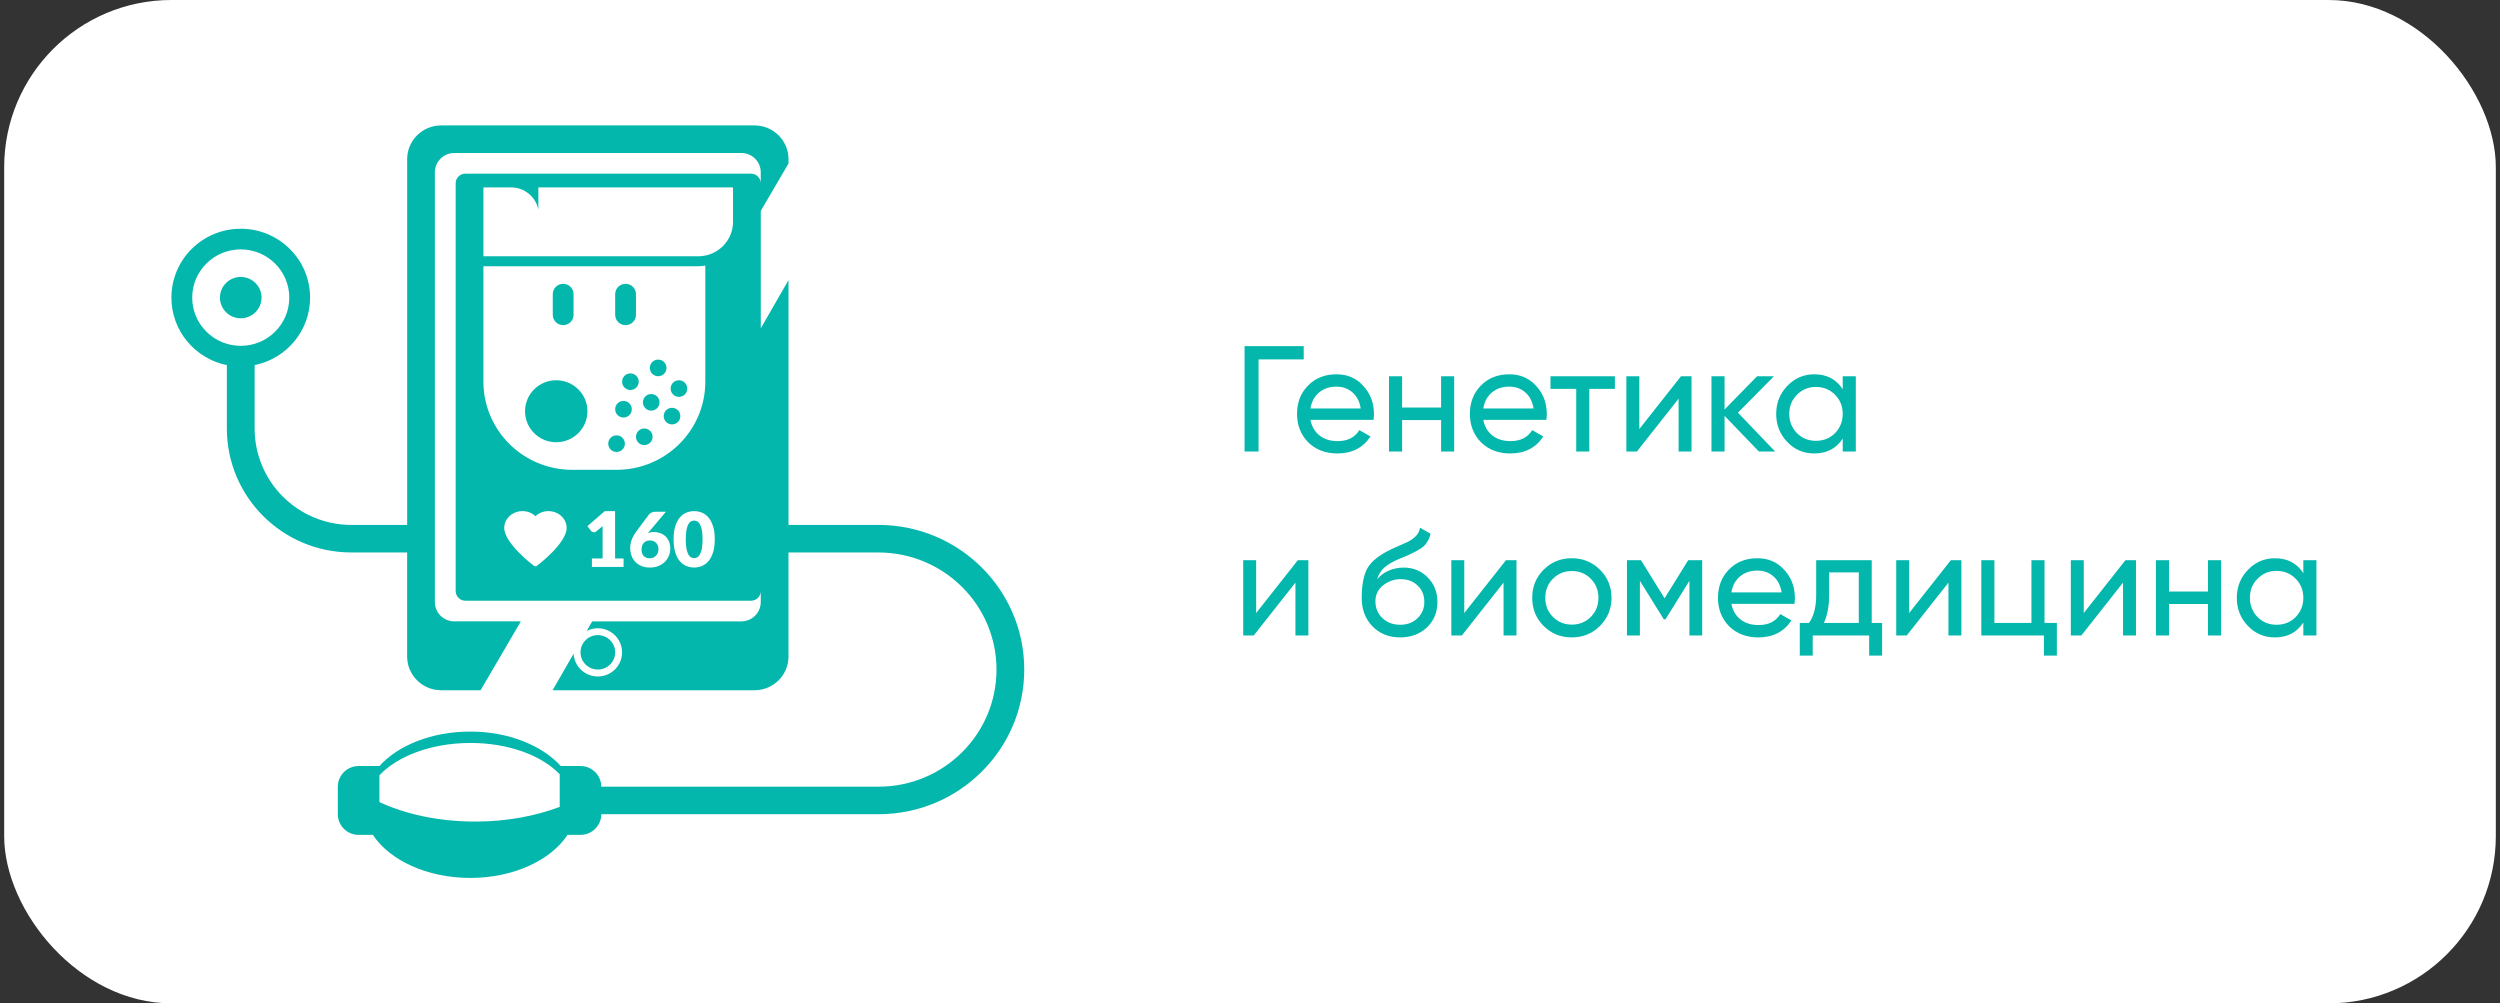
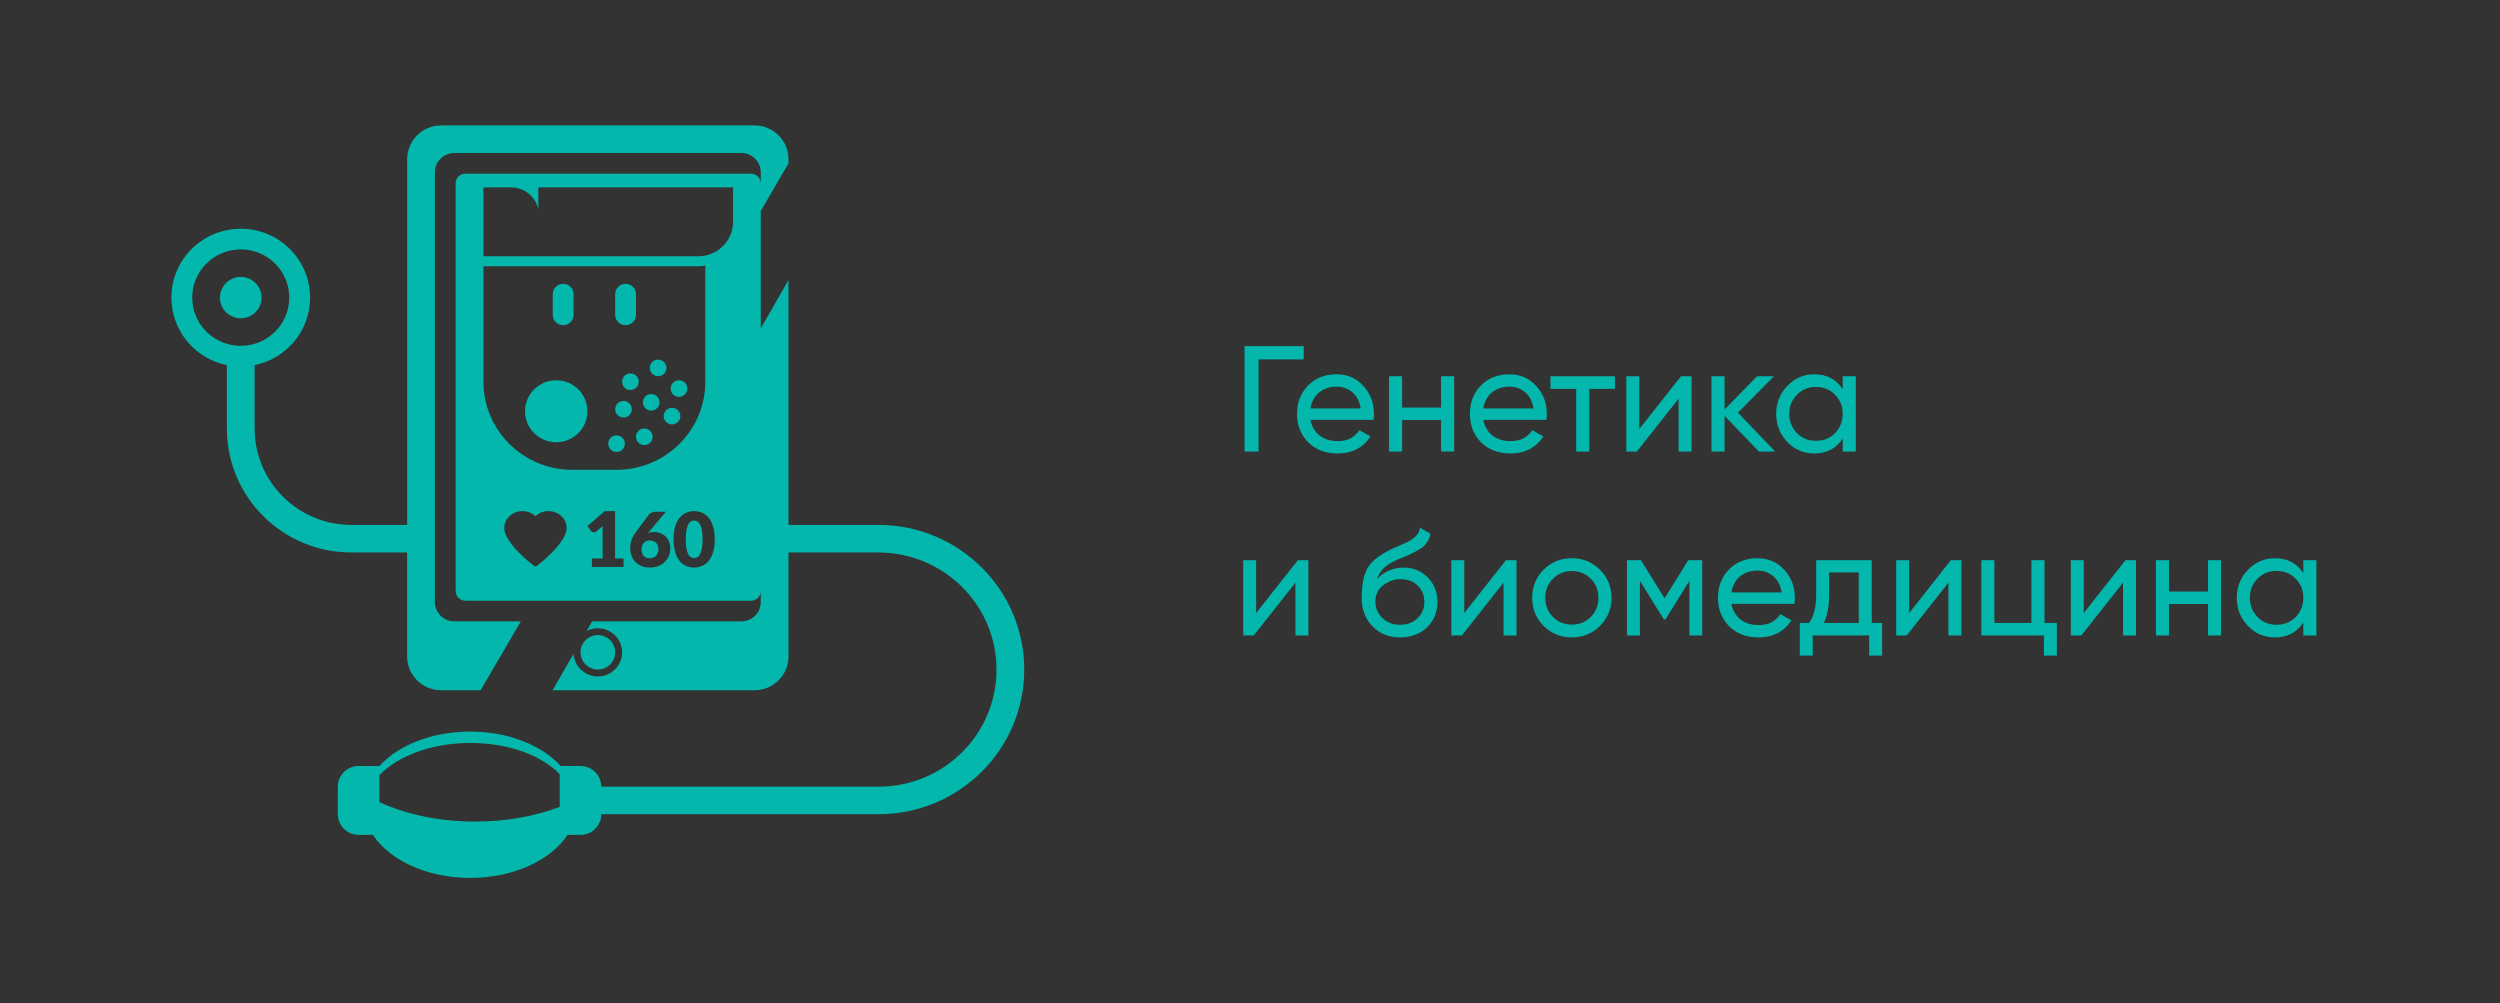
<svg xmlns="http://www.w3.org/2000/svg" width="299" height="120" viewBox="0 0 299 120" fill="none">
  <rect x="0" y="0" width="299" height="120" fill="#333333" stroke="none" />
-   <rect x="0.5" width="298" height="120" rx="20" fill="white" />
  <path fill-rule="evenodd" clip-rule="evenodd" d="M67.881 99.849H69.427C70.798 99.849 71.915 98.743 71.915 97.378H105.086C114.699 97.378 122.5 89.637 122.5 80.08C122.5 70.535 114.702 62.796 105.084 62.779H94.305V33.501L90.989 39.268V25.227L94.305 19.552V19.037C94.305 16.808 92.484 15 90.238 15H52.764C50.514 15 48.697 16.808 48.697 19.037V62.781H42.064C35.646 62.796 30.454 57.634 30.454 51.247V43.668C34.24 42.904 37.087 39.58 37.087 35.595C37.087 31.045 33.375 27.358 28.793 27.358C24.214 27.358 20.5 31.045 20.5 35.595C20.5 39.58 23.349 42.904 27.133 43.668V51.247C27.133 59.45 33.81 66.092 42.059 66.075H48.693V78.516C48.693 80.745 50.514 82.552 52.76 82.552H57.479L62.295 74.315H54.331C53.05 74.315 52.011 73.282 52.011 72.015V20.598C52.011 19.327 53.054 18.299 54.331 18.299H88.664C89.946 18.299 90.985 19.329 90.985 20.598V21.92C90.985 21.291 90.464 20.769 89.823 20.769H55.66C55.013 20.769 54.496 21.285 54.496 21.92V70.695C54.496 71.324 55.017 71.846 55.66 71.846H89.823C90.469 71.846 90.985 71.331 90.985 70.695V72.017C90.985 73.288 89.942 74.317 88.664 74.317H70.827L70.17 75.459C70.567 75.256 71.02 75.141 71.498 75.141C73.101 75.141 74.4 76.43 74.4 78.024C74.4 79.618 73.101 80.907 71.498 80.907C69.95 80.907 68.687 79.705 68.6 78.189L66.09 82.555H90.236C92.488 82.555 94.303 80.747 94.303 78.518V66.077H105.082C112.87 66.094 119.181 72.358 119.181 80.082C119.181 87.819 112.868 94.086 105.084 94.086H71.912C71.912 92.726 70.8 91.616 69.425 91.616H67.073C64.816 89.143 60.808 87.496 56.237 87.496C51.652 87.496 47.631 89.128 45.378 91.616H42.891C41.518 91.616 40.403 92.726 40.403 94.086V97.381C40.403 98.745 41.52 99.851 42.891 99.851H44.596C46.601 102.887 51.059 105 56.237 105C61.417 105 65.876 102.887 67.881 99.851V99.849ZM66.111 35.18V37.653C66.111 38.34 66.667 38.887 67.354 38.887C68.046 38.887 68.598 38.335 68.598 37.653V35.18C68.598 34.493 68.042 33.946 67.354 33.946C66.663 33.946 66.111 34.498 66.111 35.18ZM62.794 49.185C62.794 51.232 64.465 52.892 66.525 52.892C68.585 52.892 70.256 51.232 70.256 49.185C70.256 47.138 68.585 45.478 66.525 45.478C64.465 45.478 62.794 47.138 62.794 49.185V49.185ZM79.379 49.767C79.379 50.319 79.823 50.759 80.373 50.759C80.927 50.759 81.369 50.314 81.369 49.767C81.369 49.215 80.923 48.774 80.373 48.774C79.819 48.774 79.379 49.219 79.379 49.767ZM80.208 46.472C80.208 47.024 80.654 47.467 81.204 47.467C81.758 47.467 82.2 47.022 82.2 46.472C82.2 45.92 81.754 45.48 81.204 45.48C80.65 45.48 80.208 45.925 80.208 46.472ZM77.721 44.002C77.721 44.554 78.167 44.996 78.715 44.996C79.269 44.996 79.711 44.551 79.711 44.002C79.711 43.45 79.265 43.009 78.715 43.009C78.16 43.009 77.721 43.454 77.721 44.002ZM74.404 45.649C74.404 46.201 74.85 46.644 75.398 46.644C75.952 46.644 76.392 46.199 76.392 45.649C76.392 45.097 75.946 44.656 75.398 44.656C74.844 44.656 74.404 45.101 74.404 45.649ZM76.891 48.12C76.891 48.671 77.336 49.112 77.886 49.112C78.44 49.112 78.88 48.667 78.88 48.12C78.88 47.568 78.433 47.127 77.886 47.127C77.331 47.127 76.891 47.572 76.891 48.12ZM76.062 52.239C76.062 52.791 76.509 53.232 77.056 53.232C77.611 53.232 78.051 52.787 78.051 52.239C78.051 51.688 77.604 51.247 77.056 51.247C76.502 51.247 76.062 51.692 76.062 52.239ZM72.746 53.063C72.746 53.615 73.192 54.056 73.74 54.056C74.294 54.056 74.734 53.611 74.734 53.063C74.734 52.509 74.288 52.068 73.74 52.068C73.186 52.068 72.746 52.513 72.746 53.063ZM73.575 48.943C73.575 49.495 74.021 49.938 74.569 49.938C75.123 49.938 75.565 49.493 75.565 48.943C75.565 48.391 75.119 47.95 74.569 47.95C74.015 47.95 73.575 48.395 73.575 48.943ZM73.575 35.18V37.653C73.575 38.34 74.131 38.887 74.819 38.887C75.51 38.887 76.062 38.335 76.062 37.653V35.18C76.062 34.493 75.506 33.946 74.819 33.946C74.127 33.946 73.575 34.498 73.575 35.18V35.18ZM69.429 78.017C69.429 79.156 70.358 80.078 71.502 80.078C72.646 80.078 73.575 79.156 73.575 78.017C73.575 76.882 72.646 75.958 71.502 75.958C70.358 75.958 69.429 76.879 69.429 78.017ZM64.038 61.733C63.632 61.35 63.075 61.129 62.483 61.129C61.284 61.129 60.307 62.03 60.307 63.136C60.307 64.969 63.697 67.547 63.841 67.656C63.898 67.699 63.968 67.72 64.038 67.72C64.108 67.72 64.177 67.699 64.234 67.656C64.378 67.547 67.769 64.969 67.769 63.136C67.769 62.03 66.792 61.129 65.592 61.129C65 61.129 64.444 61.35 64.038 61.733V61.733ZM82.035 61.333C81.735 61.467 81.477 61.673 81.257 61.951C81.037 62.229 80.868 62.58 80.743 63.003C80.62 63.427 80.559 63.925 80.559 64.503C80.559 65.08 80.62 65.581 80.743 66.002C80.866 66.424 81.037 66.775 81.257 67.053C81.475 67.331 81.735 67.538 82.035 67.673C82.336 67.808 82.662 67.876 83.013 67.876C83.366 67.876 83.694 67.808 83.996 67.673C84.299 67.536 84.561 67.331 84.781 67.053C85.001 66.775 85.174 66.424 85.299 66.002C85.424 65.579 85.487 65.078 85.487 64.503C85.487 63.927 85.426 63.427 85.299 63.003C85.174 62.58 85.003 62.229 84.781 61.951C84.561 61.673 84.299 61.467 83.996 61.333C83.694 61.198 83.366 61.132 83.013 61.132C82.659 61.132 82.334 61.2 82.035 61.333ZM82.647 66.657C82.526 66.595 82.42 66.479 82.327 66.312C82.234 66.146 82.16 65.917 82.103 65.626C82.048 65.335 82.019 64.961 82.019 64.503C82.019 64.047 82.046 63.673 82.103 63.382C82.16 63.091 82.234 62.862 82.327 62.695C82.42 62.531 82.526 62.415 82.647 62.353C82.767 62.291 82.89 62.259 83.013 62.259C83.137 62.259 83.26 62.289 83.383 62.353C83.505 62.415 83.613 62.528 83.709 62.695C83.806 62.862 83.882 63.091 83.939 63.382C83.996 63.673 84.026 64.047 84.026 64.503C84.026 64.963 83.996 65.337 83.939 65.626C83.88 65.917 83.806 66.144 83.709 66.312C83.613 66.479 83.505 66.595 83.383 66.657C83.262 66.719 83.137 66.751 83.013 66.751C82.888 66.751 82.767 66.719 82.647 66.657ZM78.38 61.204C78.211 61.204 78.059 61.236 77.926 61.301C77.795 61.365 77.693 61.44 77.623 61.527L76.128 63.534C75.622 64.203 75.371 64.864 75.371 65.515C75.371 65.861 75.424 66.182 75.531 66.471C75.639 66.762 75.796 67.01 76.001 67.219C76.206 67.427 76.456 67.59 76.752 67.707C77.046 67.823 77.38 67.88 77.75 67.88C78.112 67.88 78.442 67.82 78.74 67.699C79.038 67.579 79.292 67.414 79.504 67.207C79.715 66.999 79.878 66.757 79.994 66.481C80.111 66.206 80.168 65.912 80.168 65.604C80.168 65.266 80.111 64.973 79.996 64.723C79.882 64.473 79.732 64.267 79.548 64.105C79.362 63.942 79.153 63.82 78.918 63.743C78.683 63.664 78.446 63.626 78.207 63.626C78.074 63.626 77.949 63.636 77.831 63.658C77.714 63.679 77.602 63.709 77.496 63.748C77.524 63.714 77.551 63.681 77.581 63.645C77.609 63.611 77.64 63.577 77.67 63.542L79.641 61.204H78.383H78.38ZM77.281 66.693C77.156 66.644 77.052 66.571 76.97 66.477C76.887 66.383 76.828 66.272 76.788 66.141C76.748 66.011 76.729 65.865 76.729 65.703C76.729 65.54 76.752 65.393 76.8 65.262C76.849 65.132 76.917 65.02 77.004 64.926C77.09 64.832 77.194 64.762 77.312 64.712C77.431 64.663 77.562 64.638 77.704 64.638C77.862 64.638 78.006 64.661 78.135 64.71C78.264 64.76 78.374 64.828 78.465 64.92C78.556 65.01 78.628 65.121 78.677 65.256C78.727 65.388 78.751 65.54 78.751 65.709C78.751 65.861 78.725 66 78.67 66.129C78.617 66.257 78.546 66.368 78.454 66.464C78.364 66.558 78.254 66.633 78.129 66.689C78.002 66.742 77.867 66.77 77.721 66.77C77.551 66.77 77.403 66.745 77.278 66.695L77.281 66.693ZM72.327 61.132L70.256 62.926L70.703 63.514L70.705 63.517L70.707 63.519L70.709 63.521L70.711 63.523L70.713 63.525L70.715 63.527L70.717 63.529L70.719 63.532L70.722 63.534L70.724 63.536L70.726 63.538L70.728 63.54L70.73 63.542L70.732 63.544L70.734 63.547L70.736 63.549L70.739 63.551L70.743 63.553L70.747 63.555L70.751 63.557L70.755 63.559L70.76 63.562L70.764 63.564L70.768 63.566L70.772 63.568L70.777 63.57L70.781 63.572L70.785 63.574L70.789 63.577L70.793 63.579L70.798 63.581L70.802 63.583L70.806 63.585L70.811 63.587L70.815 63.589L70.819 63.592L70.823 63.594L70.827 63.596L70.832 63.598L70.836 63.6L70.84 63.602L70.844 63.604L70.849 63.606L70.853 63.609L70.857 63.611L70.861 63.613L70.865 63.615L70.87 63.617L70.874 63.619L70.878 63.621L70.882 63.624L70.887 63.626L70.891 63.628L70.895 63.63L70.899 63.632L70.903 63.634L70.908 63.636L70.912 63.639L70.916 63.641L70.921 63.643L70.927 63.645L70.933 63.647L70.939 63.649L70.946 63.651L70.952 63.654H70.959H70.965H70.971L70.982 63.656H70.988H70.995H71.001H71.007H71.013H71.037H71.043H71.049H71.056H71.062H71.069H71.075H71.081H71.088H71.094H71.1H71.107H71.113H71.119H71.126H71.132H71.138L71.145 63.654H71.147H71.149H71.151H71.155H71.157H71.159H71.162H71.164H71.166H71.168H71.17H71.172L71.178 63.651L71.183 63.649L71.189 63.647L71.193 63.645L71.195 63.643L71.198 63.641L71.202 63.639L71.204 63.636L71.208 63.634L71.212 63.632L71.215 63.63L71.219 63.628L71.223 63.626L71.229 63.624L71.234 63.621L71.236 63.619L71.238 63.617L71.242 63.615L71.246 63.613L71.248 63.611L71.252 63.609L71.257 63.606L71.259 63.604L71.263 63.602L71.265 63.6L71.267 63.598L71.269 63.596L71.274 63.594L71.276 63.592L71.278 63.589L71.28 63.587L71.282 63.585L71.284 63.583L71.286 63.581L71.288 63.579L71.291 63.577L71.293 63.574L71.295 63.572L71.297 63.57L71.299 63.568L71.301 63.566L71.303 63.564L71.305 63.562L71.308 63.559L71.31 63.557L71.312 63.555L71.314 63.553L71.316 63.551L71.318 63.549L72.071 62.928V62.937V62.946V62.954V62.963V62.971V62.98V62.988V62.997V63.005V63.014V63.023V63.031V63.04V63.048V63.057V63.065V63.074V63.082V63.099V63.108V63.117V63.125V63.134V63.142V63.151V63.159V63.168V63.176V63.185V63.194V63.202V63.211V63.219V63.228V63.236V63.245V63.254V63.262V63.271V63.279V63.288V63.296V63.311V63.335V63.358V63.367V63.399V63.408V63.461V66.792H70.793V67.808H74.58V66.792H73.564V61.132H72.319H72.327ZM57.817 31.845V45.64C57.817 51.469 62.572 56.19 68.439 56.19H73.734C79.612 56.19 84.356 51.467 84.356 45.64V31.76C84.083 31.815 83.799 31.845 83.51 31.845H57.819H57.817ZM57.817 22.414V30.652H83.508C85.805 30.652 87.67 28.808 87.67 26.534V22.414H64.389V25.073C64.089 23.556 62.743 22.414 61.136 22.414H57.819H57.817ZM26.306 35.595C26.306 36.96 27.421 38.068 28.793 38.068C30.166 38.068 31.281 36.96 31.281 35.595C31.281 34.23 30.166 33.122 28.793 33.122C27.421 33.122 26.306 34.23 26.306 35.595ZM22.989 35.595C22.989 38.78 25.589 41.362 28.793 41.362C32 41.362 34.597 38.78 34.597 35.595C34.597 32.41 31.998 29.828 28.793 29.828C25.587 29.828 22.989 32.41 22.989 35.595V35.595ZM45.38 95.932C48.595 97.415 52.62 98.283 56.99 98.26C60.637 98.24 64.044 97.599 66.942 96.506V92.604C64.793 90.343 60.77 88.833 56.161 88.858C51.552 88.884 47.531 90.435 45.38 92.722V95.932Z" fill="#03B7AC" />
  <path d="M148.85 41.4H155.924V42.984H150.524V54H148.85V41.4ZM164.271 50.22H156.729C156.885 51.012 157.251 51.636 157.827 52.092C158.403 52.536 159.123 52.758 159.987 52.758C161.175 52.758 162.039 52.32 162.579 51.444L163.911 52.2C163.023 53.556 161.703 54.234 159.951 54.234C158.535 54.234 157.371 53.79 156.459 52.902C155.571 51.99 155.127 50.856 155.127 49.5C155.127 48.132 155.565 47.004 156.441 46.116C157.317 45.216 158.451 44.766 159.843 44.766C161.163 44.766 162.237 45.234 163.065 46.17C163.905 47.082 164.325 48.198 164.325 49.518C164.325 49.746 164.307 49.98 164.271 50.22ZM159.843 46.242C159.015 46.242 158.319 46.476 157.755 46.944C157.203 47.412 156.861 48.048 156.729 48.852H162.741C162.609 48.024 162.279 47.382 161.751 46.926C161.223 46.47 160.587 46.242 159.843 46.242ZM172.354 48.744V45H173.92V54H172.354V50.238H167.692V54H166.125V45H167.692V48.744H172.354ZM184.943 50.22H177.401C177.557 51.012 177.923 51.636 178.499 52.092C179.075 52.536 179.795 52.758 180.659 52.758C181.847 52.758 182.711 52.32 183.251 51.444L184.583 52.2C183.695 53.556 182.375 54.234 180.623 54.234C179.207 54.234 178.043 53.79 177.131 52.902C176.243 51.99 175.799 50.856 175.799 49.5C175.799 48.132 176.237 47.004 177.113 46.116C177.989 45.216 179.123 44.766 180.515 44.766C181.835 44.766 182.909 45.234 183.737 46.17C184.577 47.082 184.997 48.198 184.997 49.518C184.997 49.746 184.979 49.98 184.943 50.22ZM180.515 46.242C179.687 46.242 178.991 46.476 178.427 46.944C177.875 47.412 177.533 48.048 177.401 48.852H183.413C183.281 48.024 182.951 47.382 182.423 46.926C181.895 46.47 181.259 46.242 180.515 46.242ZM185.438 45H193.142V46.512H190.082V54H188.516V46.512H185.438V45ZM196.062 51.318L201.048 45H202.308V54H200.76V47.682L195.774 54H194.514V45H196.062V51.318ZM207.86 49.356L212.306 54H210.362L206.258 49.734V54H204.692V45H206.258V48.978L210.146 45H212.162L207.86 49.356ZM220.388 46.548V45H221.954V54H220.388V52.452C219.62 53.64 218.486 54.234 216.986 54.234C215.714 54.234 214.64 53.778 213.764 52.866C212.876 51.942 212.432 50.82 212.432 49.5C212.432 48.192 212.876 47.076 213.764 46.152C214.652 45.228 215.726 44.766 216.986 44.766C218.486 44.766 219.62 45.36 220.388 46.548ZM217.184 52.722C218.096 52.722 218.858 52.416 219.47 51.804C220.082 51.168 220.388 50.4 220.388 49.5C220.388 48.588 220.082 47.826 219.47 47.214C218.858 46.59 218.096 46.278 217.184 46.278C216.284 46.278 215.528 46.59 214.916 47.214C214.304 47.826 213.998 48.588 213.998 49.5C213.998 50.4 214.304 51.168 214.916 51.804C215.528 52.416 216.284 52.722 217.184 52.722ZM150.236 73.318L155.222 67H156.482V76H154.934V69.682L149.948 76H148.688V67H150.236V73.318ZM167.452 76.234C166.12 76.234 165.022 75.796 164.158 74.92C163.294 74.032 162.862 72.904 162.862 71.536C162.862 69.988 163.084 68.806 163.528 67.99C163.984 67.162 164.908 66.412 166.3 65.74C166.372 65.704 166.456 65.662 166.552 65.614C166.66 65.566 166.786 65.512 166.93 65.452C167.086 65.38 167.218 65.32 167.326 65.272L168.298 64.84C169.258 64.36 169.768 63.784 169.828 63.112L171.088 63.832C171.004 64.252 170.866 64.588 170.674 64.84C170.662 64.864 170.626 64.918 170.566 65.002C170.506 65.074 170.464 65.128 170.44 65.164C170.416 65.188 170.374 65.23 170.314 65.29C170.266 65.338 170.212 65.386 170.152 65.434C170.104 65.482 170.038 65.53 169.954 65.578C169.51 65.854 169.192 66.034 169 66.118C168.928 66.154 168.85 66.19 168.766 66.226C168.694 66.262 168.634 66.292 168.586 66.316C168.538 66.34 168.502 66.358 168.478 66.37L167.884 66.622L167.308 66.856C166.504 67.204 165.91 67.558 165.526 67.918C165.142 68.278 164.866 68.734 164.698 69.286C165.07 68.83 165.538 68.482 166.102 68.242C166.678 68.002 167.266 67.882 167.866 67.882C169.006 67.882 169.96 68.266 170.728 69.034C171.52 69.814 171.916 70.804 171.916 72.004C171.916 73.228 171.496 74.242 170.656 75.046C169.804 75.838 168.736 76.234 167.452 76.234ZM170.35 72.004C170.35 71.2 170.086 70.546 169.558 70.042C169.042 69.526 168.358 69.268 167.506 69.268C166.75 69.268 166.054 69.514 165.418 70.006C164.806 70.498 164.5 71.134 164.5 71.914C164.5 72.73 164.782 73.402 165.346 73.93C165.91 74.458 166.612 74.722 167.452 74.722C168.304 74.722 168.994 74.464 169.522 73.948C170.074 73.432 170.35 72.784 170.35 72.004ZM175.127 73.318L180.113 67H181.373V76H179.825V69.682L174.839 76H173.579V67H175.127V73.318ZM191.352 74.866C190.44 75.778 189.318 76.234 187.986 76.234C186.654 76.234 185.532 75.778 184.62 74.866C183.708 73.954 183.252 72.832 183.252 71.5C183.252 70.168 183.708 69.046 184.62 68.134C185.532 67.222 186.654 66.766 187.986 66.766C189.318 66.766 190.44 67.222 191.352 68.134C192.276 69.058 192.738 70.18 192.738 71.5C192.738 72.82 192.276 73.942 191.352 74.866ZM187.986 74.704C188.886 74.704 189.642 74.398 190.254 73.786C190.866 73.174 191.172 72.412 191.172 71.5C191.172 70.588 190.866 69.826 190.254 69.214C189.642 68.602 188.886 68.296 187.986 68.296C187.098 68.296 186.348 68.602 185.736 69.214C185.124 69.826 184.818 70.588 184.818 71.5C184.818 72.412 185.124 73.174 185.736 73.786C186.348 74.398 187.098 74.704 187.986 74.704ZM201.91 67H203.584V76H202.054V69.466L199.192 74.074H198.994L196.132 69.466V76H194.584V67H196.258L199.084 71.554L201.91 67ZM214.615 72.22H207.073C207.229 73.012 207.595 73.636 208.171 74.092C208.747 74.536 209.467 74.758 210.331 74.758C211.519 74.758 212.383 74.32 212.923 73.444L214.255 74.2C213.367 75.556 212.047 76.234 210.295 76.234C208.879 76.234 207.715 75.79 206.803 74.902C205.915 73.99 205.471 72.856 205.471 71.5C205.471 70.132 205.909 69.004 206.785 68.116C207.661 67.216 208.795 66.766 210.187 66.766C211.507 66.766 212.581 67.234 213.409 68.17C214.249 69.082 214.669 70.198 214.669 71.518C214.669 71.746 214.651 71.98 214.615 72.22ZM210.187 68.242C209.359 68.242 208.663 68.476 208.099 68.944C207.547 69.412 207.205 70.048 207.073 70.852H213.085C212.953 70.024 212.623 69.382 212.095 68.926C211.567 68.47 210.931 68.242 210.187 68.242ZM223.858 67V74.506H225.1V78.412H223.552V76H216.802V78.412H215.254V74.506H216.352C216.928 73.714 217.216 72.604 217.216 71.176V67H223.858ZM218.134 74.506H222.31V68.458H218.764V71.176C218.764 72.496 218.554 73.606 218.134 74.506ZM228.336 73.318L233.322 67H234.582V76H233.034V69.682L228.048 76H226.788V67H228.336V73.318ZM244.525 67V74.506H246.001V78.412H244.453V76H236.965V67H238.531V74.506H242.959V67H244.525ZM249.218 73.318L254.204 67H255.464V76H253.916V69.682L248.93 76H247.67V67H249.218V73.318ZM264.076 70.744V67H265.642V76H264.076V72.238H259.414V76H257.848V67H259.414V70.744H264.076ZM275.478 68.548V67H277.044V76H275.478V74.452C274.71 75.64 273.576 76.234 272.076 76.234C270.804 76.234 269.73 75.778 268.854 74.866C267.966 73.942 267.522 72.82 267.522 71.5C267.522 70.192 267.966 69.076 268.854 68.152C269.742 67.228 270.816 66.766 272.076 66.766C273.576 66.766 274.71 67.36 275.478 68.548ZM272.274 74.722C273.186 74.722 273.948 74.416 274.56 73.804C275.172 73.168 275.478 72.4 275.478 71.5C275.478 70.588 275.172 69.826 274.56 69.214C273.948 68.59 273.186 68.278 272.274 68.278C271.374 68.278 270.618 68.59 270.006 69.214C269.394 69.826 269.088 70.588 269.088 71.5C269.088 72.4 269.394 73.168 270.006 73.804C270.618 74.416 271.374 74.722 272.274 74.722Z" fill="#03B7AC" />
</svg>